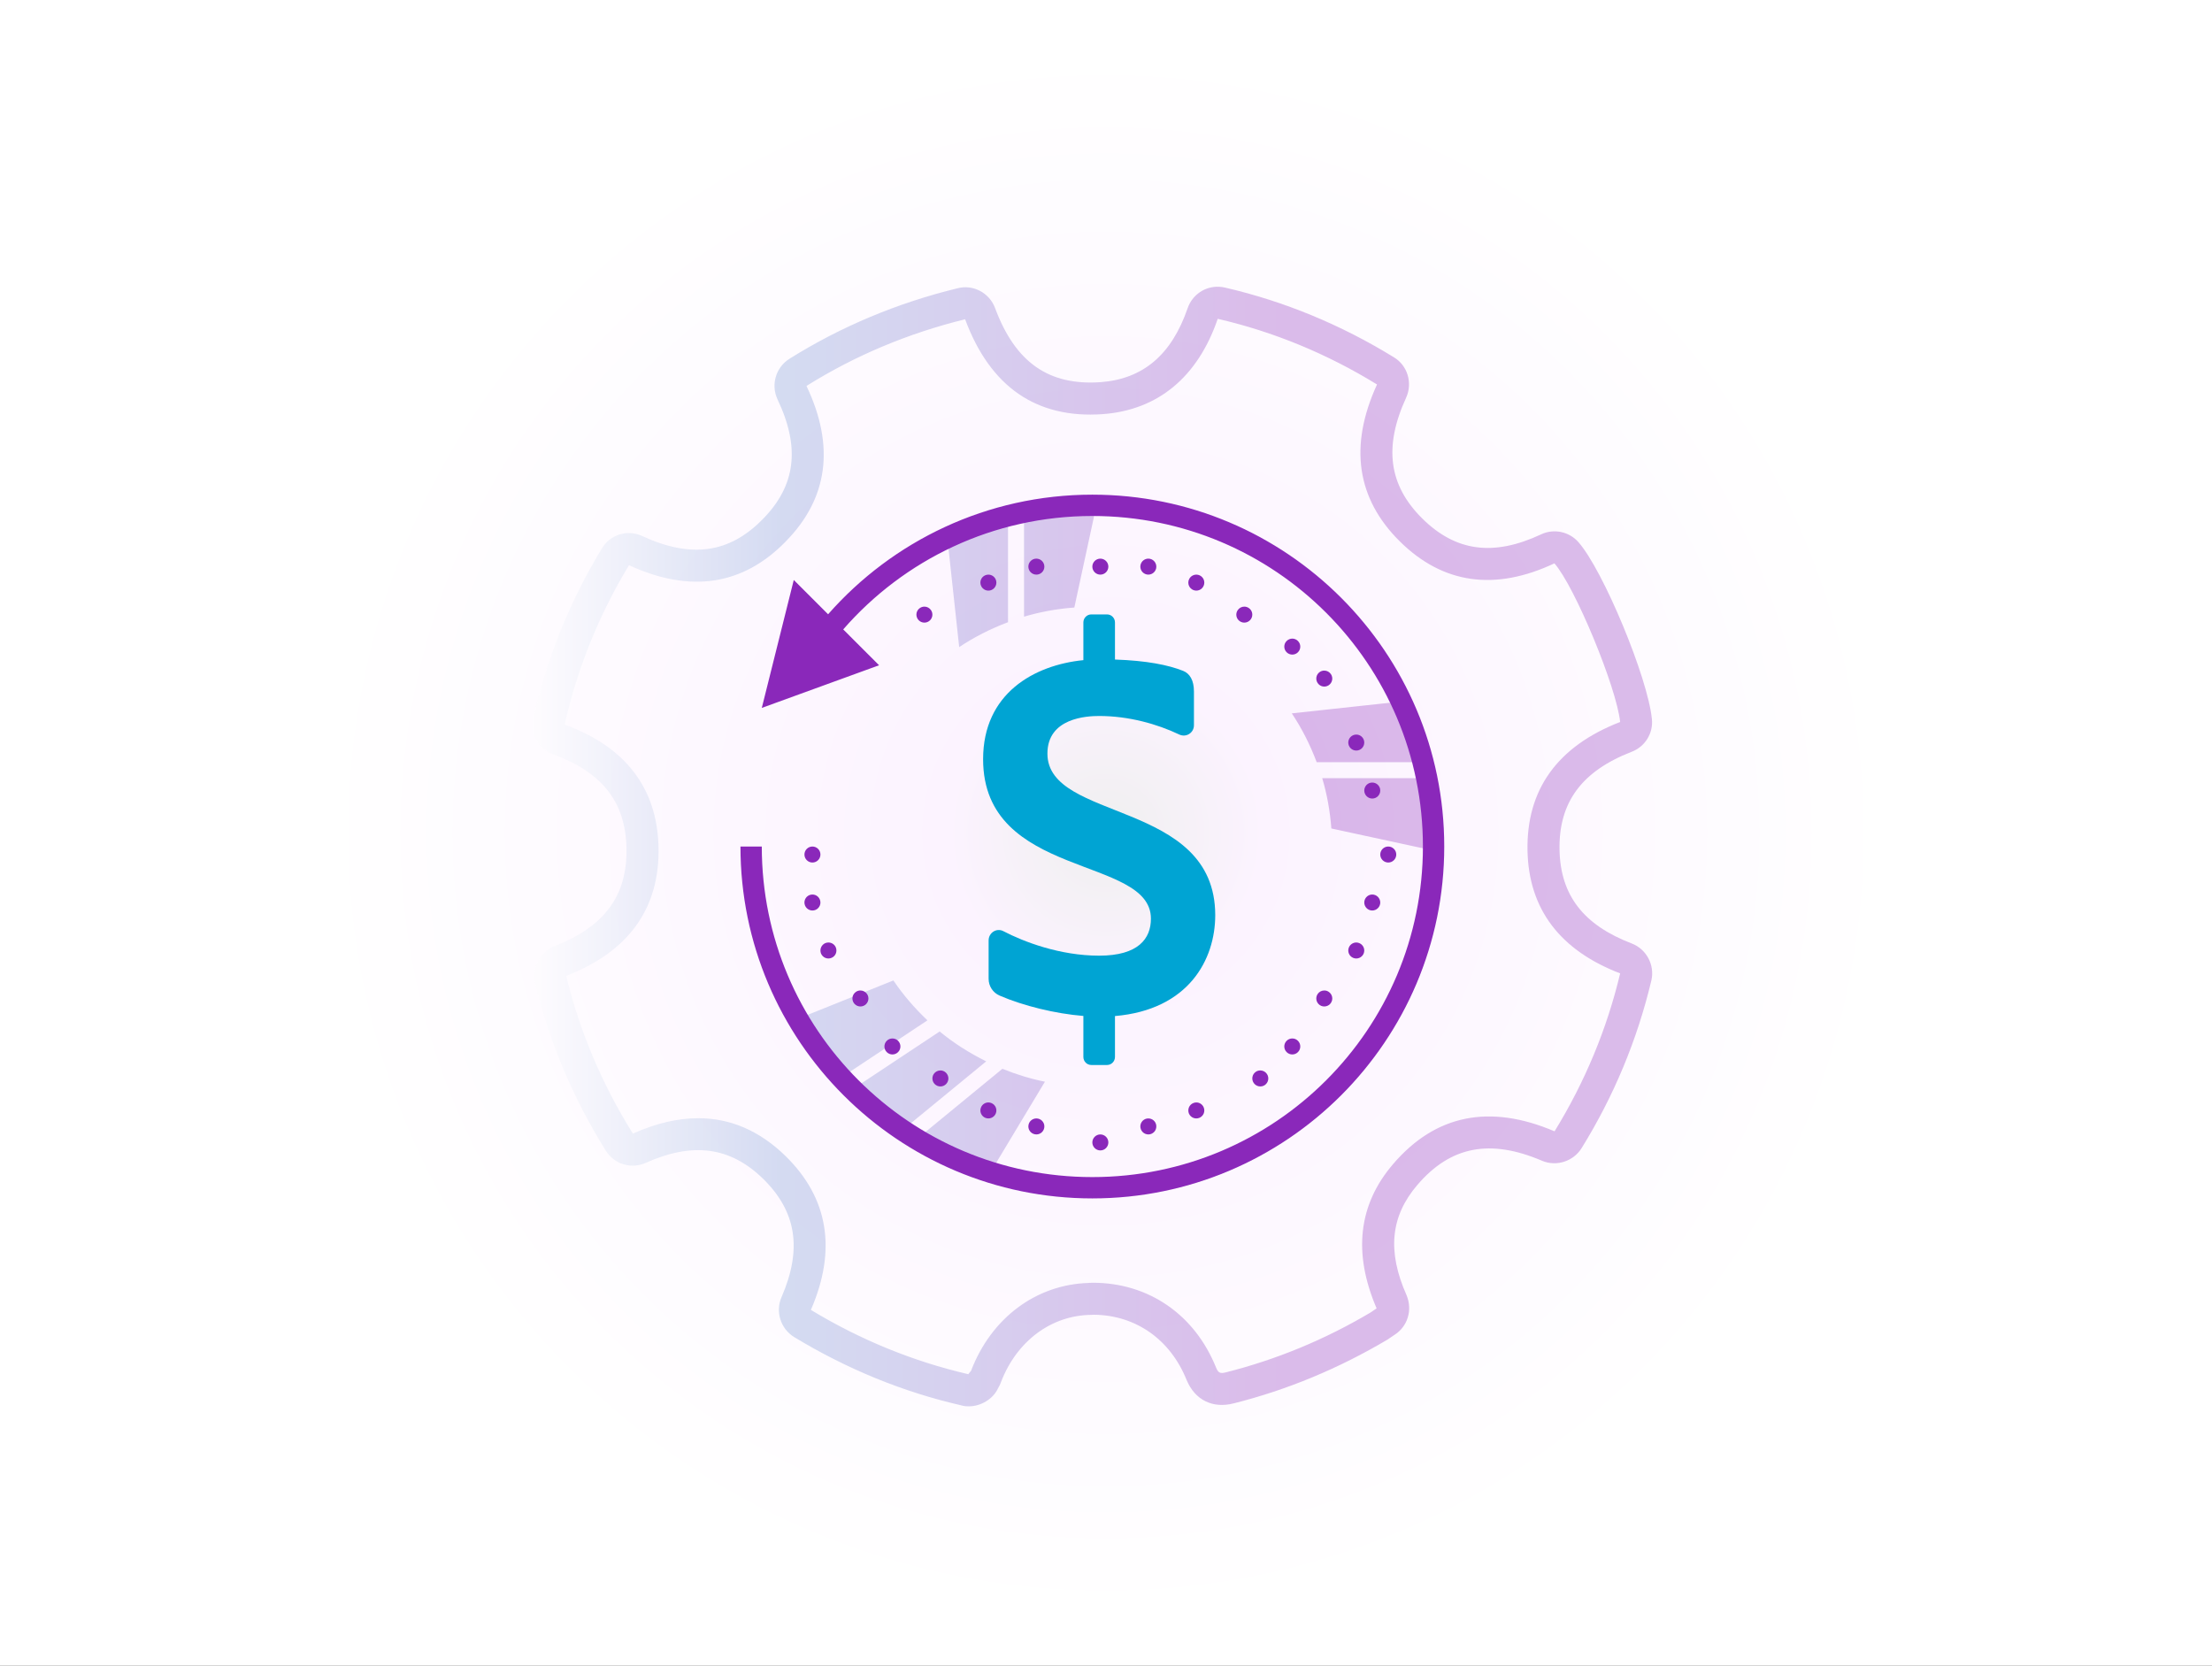
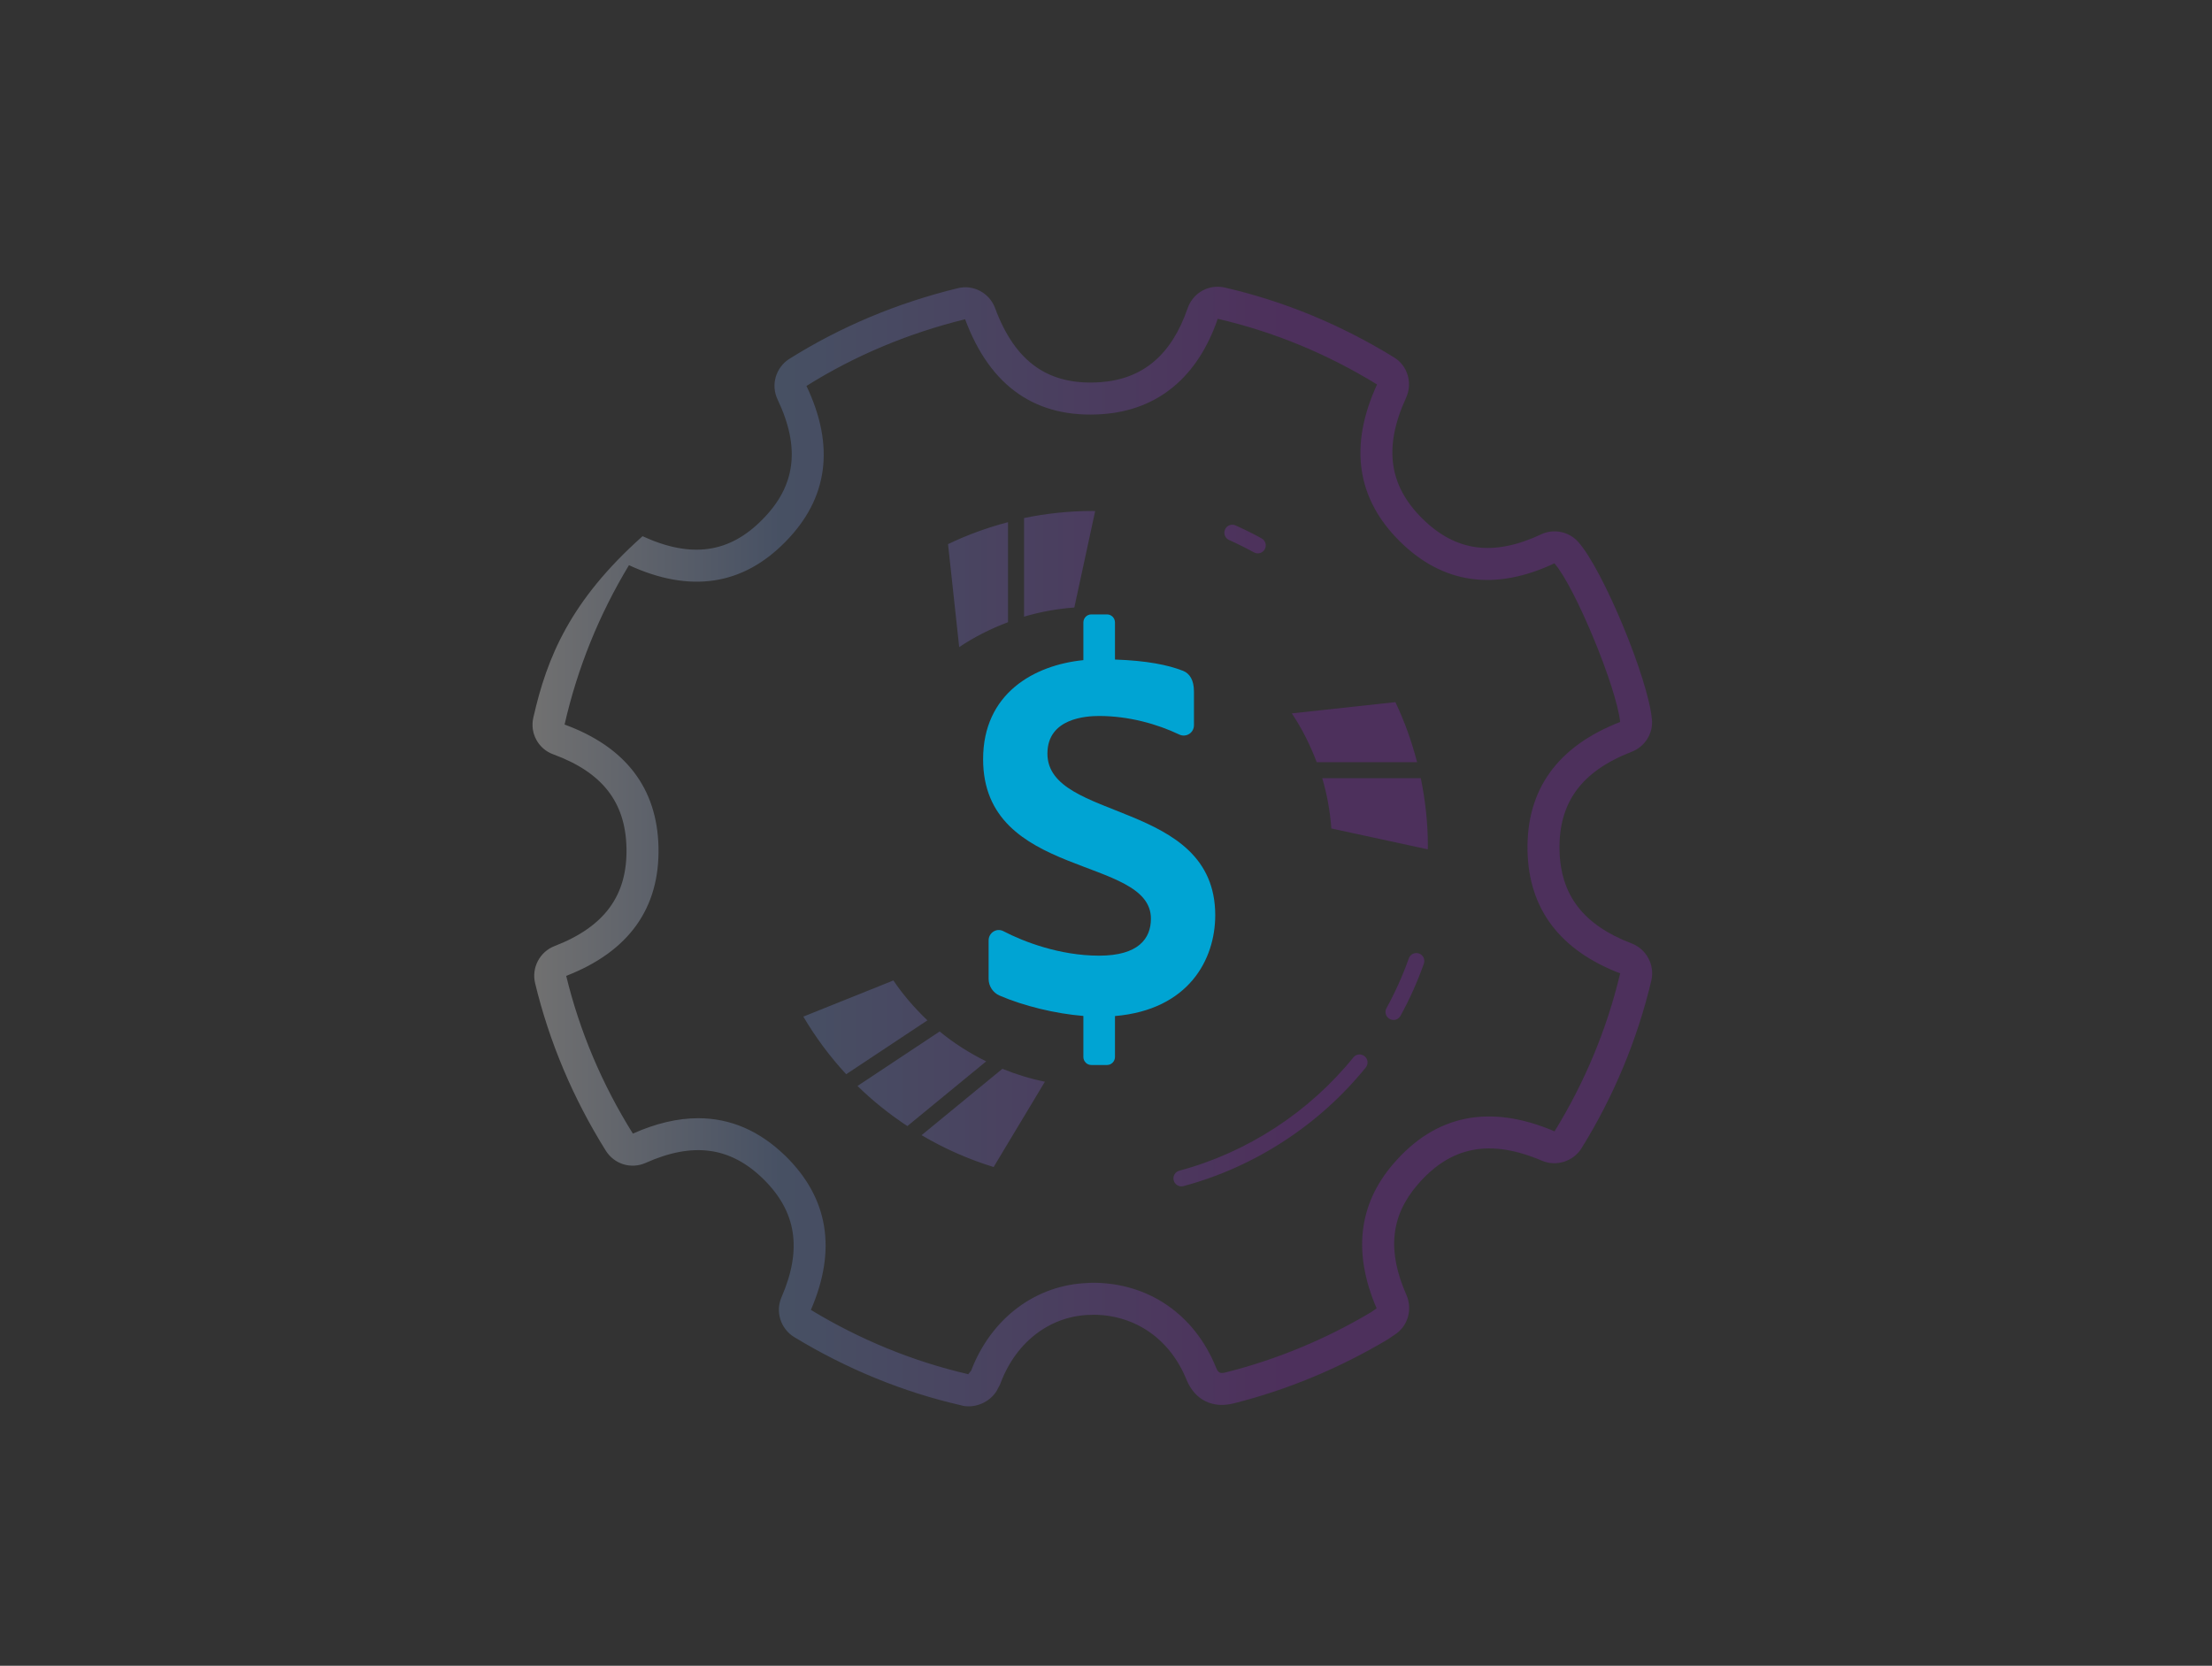
<svg xmlns="http://www.w3.org/2000/svg" width="162px" height="122px" viewBox="0 0 162 122" version="1.1">
  <rect x="0" y="0" width="162" height="122" fill="#333333" stroke="none" />
  <title>Group 10</title>
  <defs>
    <radialGradient cx="50%" cy="50%" fx="50%" fy="50%" r="46.675%" gradientTransform="translate(0.5,0.5),scale(0.753,1),rotate(100.516),translate(-0.5,-0.5)" id="radialGradient-1">
      <stop stop-color="#EFEFEF" offset="0%" />
      <stop stop-color="#FCF3FF" offset="20.103%" />
      <stop stop-color="#FFFFFF" offset="100%" />
    </radialGradient>
    <linearGradient x1="-1.11022302e-14%" y1="50%" x2="100%" y2="50%" id="linearGradient-2">
      <stop stop-color="#7494D3" offset="67.134%" />
      <stop stop-color="#FFFFFF" offset="100%" />
      <stop stop-color="#8A28BA" offset="0%" />
    </linearGradient>
    <linearGradient x1="67.134%" y1="50%" x2="-1.11022302e-14%" y2="50%" id="linearGradient-3">
      <stop stop-color="#8A28BA" offset="0%" />
      <stop stop-color="#7494D3" offset="67.134%" />
      <stop stop-color="#FFFFFF" offset="100%" />
    </linearGradient>
  </defs>
  <g id="Page-1" stroke="none" stroke-width="1" fill="none" fill-rule="evenodd">
    <g id="Group-10">
-       <rect id="Rectangle-Copy-25" fill="url(#radialGradient-1)" x="0" y="0" width="162" height="122" />
      <g id="Group-2" transform="translate(39, 21)">
        <g id="icons8-automatic" stroke-linecap="round" stroke-linejoin="round">
-           <path d="M50.281,0.003 C49.264,-0.045 48.324,0.578 47.977,1.579 C46.801,4.987 44.715,6.757 41.603,6.99 C37.804,7.256 35.352,5.541 33.876,1.561 C33.456,0.438 32.266,-0.182 31.129,0.112 C26.71,1.189 22.567,2.926 18.815,5.279 C17.811,5.911 17.439,7.196 17.95,8.264 C19.623,11.791 19.277,14.575 16.856,17.029 C14.422,19.52 11.623,19.909 8.059,18.272 C6.972,17.748 5.685,18.142 5.076,19.173 C2.745,23.005 1.058,27.168 0.067,31.526 C-0.216,32.684 0.419,33.858 1.532,34.253 C5.101,35.565 6.8,37.736 6.881,41.08 C6.962,44.571 5.291,46.864 1.623,48.287 C0.529,48.705 -0.087,49.879 0.191,51.017 C1.229,55.316 2.968,59.437 5.362,63.269 C5.987,64.269 7.218,64.646 8.288,64.17 C11.746,62.625 14.475,62.99 16.877,65.325 C19.332,67.723 19.763,70.48 18.241,73.995 C17.772,75.052 18.163,76.312 19.158,76.925 C23.017,79.269 27.159,80.959 31.367,81.92 C31.616,82 31.828,82 31.955,82 C32.862,82 33.737,81.439 34.078,80.707 C34.205,80.493 34.285,80.317 34.307,80.231 C35.457,77.221 37.992,75.331 40.923,75.301 L41.132,75.292 C44.188,75.33 46.713,77.105 47.902,80.069 C48.517,81.543 49.817,82.183 51.372,81.778 C55.273,80.795 59.041,79.235 62.625,77.106 L63.135,76.761 C64.093,76.151 64.466,74.939 64.009,73.855 C62.585,70.643 62.838,68.078 64.805,65.783 C67.226,62.952 70.126,62.386 73.936,64.015 C74.988,64.461 76.229,64.06 76.833,63.088 C79.192,59.28 80.909,55.152 81.939,50.815 L81.942,50.804 C82.199,49.676 81.582,48.513 80.5,48.1 C76.965,46.744 75.287,44.571 75.215,41.261 C75.144,37.776 76.826,35.486 80.498,34.061 C81.489,33.682 82.095,32.685 81.978,31.652 C81.677,28.621 78.409,20.756 76.599,18.706 C75.919,17.931 74.791,17.695 73.861,18.139 C70.377,19.768 67.616,19.4 65.169,16.981 C62.705,14.544 62.325,11.734 63.979,8.129 C64.471,7.047 64.085,5.771 63.087,5.169 C59.21,2.783 55.049,1.064 50.72,0.064 C50.573,0.029 50.426,0.009 50.281,0.003 Z M50.183,2.35 C54.272,3.295 58.2,4.914 61.849,7.159 C59.788,11.647 60.349,15.514 63.519,18.652 C66.669,21.768 70.485,22.311 74.84,20.26 C76.339,21.959 79.394,29.348 79.654,31.878 C75.062,33.661 72.779,36.835 72.87,41.314 C72.961,45.578 75.246,48.599 79.656,50.291 C78.685,54.373 77.063,58.263 74.851,61.859 C70.098,59.832 66.122,60.637 63.025,64.259 C60.474,67.235 60.082,70.781 61.819,74.825 L61.373,75.129 C58.039,77.108 54.48,78.578 50.791,79.508 C50.365,79.621 50.225,79.551 50.068,79.181 C48.502,75.279 45.122,72.949 41.026,72.949 L40.722,72.96 L40.711,72.965 C36.876,73.082 33.594,75.531 32.117,79.399 L31.941,79.607 L31.92,79.648 C27.88,78.713 23.996,77.125 20.387,74.937 C22.297,70.528 21.669,66.733 18.513,63.651 C16.627,61.819 14.494,60.898 12.139,60.898 C10.631,60.898 9.032,61.273 7.35,62.026 C5.09,58.41 3.45,54.523 2.467,50.474 C7.057,48.693 9.331,45.513 9.226,41.025 C9.122,36.714 6.807,33.698 2.348,32.066 C3.288,27.938 4.878,24.01 7.064,20.395 C11.54,22.458 15.399,21.877 18.529,18.674 C21.644,15.516 22.163,11.676 20.064,7.267 C23.602,5.048 27.511,3.408 31.682,2.382 C33.521,7.343 36.917,9.68 41.774,9.33 C45.808,9.029 48.721,6.615 50.183,2.35 Z M41.003,16.425 C41.07,16.425 41.138,16.432 41.207,16.432 L39.681,23.495 C38.411,23.59 37.178,23.814 35.997,24.165 L35.997,16.942 C37.614,16.606 39.288,16.425 41.003,16.425 Z M34.824,17.244 L34.824,24.57 C33.557,25.048 32.356,25.652 31.248,26.394 L30.431,18.851 C31.828,18.181 33.296,17.643 34.824,17.244 Z M51.263,17.43 C51.035,17.425 50.816,17.555 50.718,17.778 C50.586,18.074 50.718,18.42 51.013,18.551 C51.633,18.828 52.246,19.134 52.834,19.457 C52.925,19.506 53.02,19.53 53.116,19.53 C53.322,19.53 53.522,19.419 53.628,19.226 C53.784,18.942 53.68,18.587 53.397,18.43 C52.781,18.091 52.139,17.773 51.489,17.482 C51.416,17.449 51.339,17.432 51.263,17.43 Z M63.194,30.425 C63.865,31.832 64.392,33.307 64.784,34.825 L57.431,34.825 C56.953,33.559 56.349,32.355 55.607,31.247 L63.194,30.425 Z M57.836,35.994 L65.054,35.994 C65.391,37.624 65.574,39.297 65.574,40.998 C65.575,41.067 65.566,41.138 65.565,41.206 L58.504,39.678 C58.409,38.408 58.187,37.175 57.836,35.994 Z M64.695,48.802 C64.468,48.816 64.258,48.962 64.176,49.191 C63.734,50.441 63.184,51.668 62.542,52.833 C62.386,53.117 62.49,53.473 62.773,53.63 C62.862,53.679 62.959,53.703 63.055,53.703 C63.261,53.703 63.463,53.592 63.569,53.398 C64.241,52.177 64.815,50.892 65.279,49.582 C65.388,49.275 65.229,48.941 64.924,48.834 C64.848,48.807 64.771,48.797 64.695,48.802 Z M26.429,50.809 C27.15,51.875 27.993,52.847 28.923,53.73 L22.972,57.677 C21.784,56.395 20.734,54.983 19.833,53.456 L26.429,50.809 Z M29.818,54.545 C30.857,55.405 32.007,56.13 33.227,56.734 L27.454,61.475 C26.149,60.612 24.921,59.635 23.8,58.537 L29.818,54.545 Z M60.508,56.231 C60.359,56.247 60.217,56.32 60.115,56.446 C56.863,60.466 52.338,63.411 47.373,64.74 C47.059,64.823 46.875,65.144 46.959,65.456 C47.03,65.718 47.266,65.891 47.524,65.891 C47.573,65.891 47.625,65.883 47.675,65.87 C52.877,64.478 57.619,61.394 61.025,57.183 C61.229,56.931 61.19,56.563 60.938,56.359 C60.812,56.257 60.657,56.215 60.508,56.231 Z M34.412,57.279 C35.41,57.684 36.448,58.007 37.526,58.224 L33.771,64.474 C31.917,63.902 30.147,63.12 28.493,62.141 L34.412,57.279 Z" id="Shape" fill="url(#linearGradient-3)" opacity="0.3" />
+           <path d="M50.281,0.003 C49.264,-0.045 48.324,0.578 47.977,1.579 C46.801,4.987 44.715,6.757 41.603,6.99 C37.804,7.256 35.352,5.541 33.876,1.561 C33.456,0.438 32.266,-0.182 31.129,0.112 C26.71,1.189 22.567,2.926 18.815,5.279 C17.811,5.911 17.439,7.196 17.95,8.264 C19.623,11.791 19.277,14.575 16.856,17.029 C14.422,19.52 11.623,19.909 8.059,18.272 C2.745,23.005 1.058,27.168 0.067,31.526 C-0.216,32.684 0.419,33.858 1.532,34.253 C5.101,35.565 6.8,37.736 6.881,41.08 C6.962,44.571 5.291,46.864 1.623,48.287 C0.529,48.705 -0.087,49.879 0.191,51.017 C1.229,55.316 2.968,59.437 5.362,63.269 C5.987,64.269 7.218,64.646 8.288,64.17 C11.746,62.625 14.475,62.99 16.877,65.325 C19.332,67.723 19.763,70.48 18.241,73.995 C17.772,75.052 18.163,76.312 19.158,76.925 C23.017,79.269 27.159,80.959 31.367,81.92 C31.616,82 31.828,82 31.955,82 C32.862,82 33.737,81.439 34.078,80.707 C34.205,80.493 34.285,80.317 34.307,80.231 C35.457,77.221 37.992,75.331 40.923,75.301 L41.132,75.292 C44.188,75.33 46.713,77.105 47.902,80.069 C48.517,81.543 49.817,82.183 51.372,81.778 C55.273,80.795 59.041,79.235 62.625,77.106 L63.135,76.761 C64.093,76.151 64.466,74.939 64.009,73.855 C62.585,70.643 62.838,68.078 64.805,65.783 C67.226,62.952 70.126,62.386 73.936,64.015 C74.988,64.461 76.229,64.06 76.833,63.088 C79.192,59.28 80.909,55.152 81.939,50.815 L81.942,50.804 C82.199,49.676 81.582,48.513 80.5,48.1 C76.965,46.744 75.287,44.571 75.215,41.261 C75.144,37.776 76.826,35.486 80.498,34.061 C81.489,33.682 82.095,32.685 81.978,31.652 C81.677,28.621 78.409,20.756 76.599,18.706 C75.919,17.931 74.791,17.695 73.861,18.139 C70.377,19.768 67.616,19.4 65.169,16.981 C62.705,14.544 62.325,11.734 63.979,8.129 C64.471,7.047 64.085,5.771 63.087,5.169 C59.21,2.783 55.049,1.064 50.72,0.064 C50.573,0.029 50.426,0.009 50.281,0.003 Z M50.183,2.35 C54.272,3.295 58.2,4.914 61.849,7.159 C59.788,11.647 60.349,15.514 63.519,18.652 C66.669,21.768 70.485,22.311 74.84,20.26 C76.339,21.959 79.394,29.348 79.654,31.878 C75.062,33.661 72.779,36.835 72.87,41.314 C72.961,45.578 75.246,48.599 79.656,50.291 C78.685,54.373 77.063,58.263 74.851,61.859 C70.098,59.832 66.122,60.637 63.025,64.259 C60.474,67.235 60.082,70.781 61.819,74.825 L61.373,75.129 C58.039,77.108 54.48,78.578 50.791,79.508 C50.365,79.621 50.225,79.551 50.068,79.181 C48.502,75.279 45.122,72.949 41.026,72.949 L40.722,72.96 L40.711,72.965 C36.876,73.082 33.594,75.531 32.117,79.399 L31.941,79.607 L31.92,79.648 C27.88,78.713 23.996,77.125 20.387,74.937 C22.297,70.528 21.669,66.733 18.513,63.651 C16.627,61.819 14.494,60.898 12.139,60.898 C10.631,60.898 9.032,61.273 7.35,62.026 C5.09,58.41 3.45,54.523 2.467,50.474 C7.057,48.693 9.331,45.513 9.226,41.025 C9.122,36.714 6.807,33.698 2.348,32.066 C3.288,27.938 4.878,24.01 7.064,20.395 C11.54,22.458 15.399,21.877 18.529,18.674 C21.644,15.516 22.163,11.676 20.064,7.267 C23.602,5.048 27.511,3.408 31.682,2.382 C33.521,7.343 36.917,9.68 41.774,9.33 C45.808,9.029 48.721,6.615 50.183,2.35 Z M41.003,16.425 C41.07,16.425 41.138,16.432 41.207,16.432 L39.681,23.495 C38.411,23.59 37.178,23.814 35.997,24.165 L35.997,16.942 C37.614,16.606 39.288,16.425 41.003,16.425 Z M34.824,17.244 L34.824,24.57 C33.557,25.048 32.356,25.652 31.248,26.394 L30.431,18.851 C31.828,18.181 33.296,17.643 34.824,17.244 Z M51.263,17.43 C51.035,17.425 50.816,17.555 50.718,17.778 C50.586,18.074 50.718,18.42 51.013,18.551 C51.633,18.828 52.246,19.134 52.834,19.457 C52.925,19.506 53.02,19.53 53.116,19.53 C53.322,19.53 53.522,19.419 53.628,19.226 C53.784,18.942 53.68,18.587 53.397,18.43 C52.781,18.091 52.139,17.773 51.489,17.482 C51.416,17.449 51.339,17.432 51.263,17.43 Z M63.194,30.425 C63.865,31.832 64.392,33.307 64.784,34.825 L57.431,34.825 C56.953,33.559 56.349,32.355 55.607,31.247 L63.194,30.425 Z M57.836,35.994 L65.054,35.994 C65.391,37.624 65.574,39.297 65.574,40.998 C65.575,41.067 65.566,41.138 65.565,41.206 L58.504,39.678 C58.409,38.408 58.187,37.175 57.836,35.994 Z M64.695,48.802 C64.468,48.816 64.258,48.962 64.176,49.191 C63.734,50.441 63.184,51.668 62.542,52.833 C62.386,53.117 62.49,53.473 62.773,53.63 C62.862,53.679 62.959,53.703 63.055,53.703 C63.261,53.703 63.463,53.592 63.569,53.398 C64.241,52.177 64.815,50.892 65.279,49.582 C65.388,49.275 65.229,48.941 64.924,48.834 C64.848,48.807 64.771,48.797 64.695,48.802 Z M26.429,50.809 C27.15,51.875 27.993,52.847 28.923,53.73 L22.972,57.677 C21.784,56.395 20.734,54.983 19.833,53.456 L26.429,50.809 Z M29.818,54.545 C30.857,55.405 32.007,56.13 33.227,56.734 L27.454,61.475 C26.149,60.612 24.921,59.635 23.8,58.537 L29.818,54.545 Z M60.508,56.231 C60.359,56.247 60.217,56.32 60.115,56.446 C56.863,60.466 52.338,63.411 47.373,64.74 C47.059,64.823 46.875,65.144 46.959,65.456 C47.03,65.718 47.266,65.891 47.524,65.891 C47.573,65.891 47.625,65.883 47.675,65.87 C52.877,64.478 57.619,61.394 61.025,57.183 C61.229,56.931 61.19,56.563 60.938,56.359 C60.812,56.257 60.657,56.215 60.508,56.231 Z M34.412,57.279 C35.41,57.684 36.448,58.007 37.526,58.224 L33.771,64.474 C31.917,63.902 30.147,63.12 28.493,62.141 L34.412,57.279 Z" id="Shape" fill="url(#linearGradient-3)" opacity="0.3" />
          <g id="icons8-rotate" transform="translate(15.229, 15.229)" fill="#8A28BA" fill-rule="nonzero">
-             <path d="M25.771,0 C18.063,0 11.141,3.392 6.418,8.761 L3.905,6.248 L1.562,15.619 L10.152,12.495 L7.526,9.869 C11.964,4.78 18.484,1.562 25.771,1.562 C39.151,1.562 49.981,12.391 49.981,25.771 C49.981,39.151 39.151,49.981 25.771,49.981 C12.392,49.981 1.562,39.151 1.562,25.771 L0,25.771 C0,39.996 11.547,51.543 25.771,51.543 C39.996,51.543 51.543,39.996 51.543,25.771 C51.543,11.546 39.996,0 25.771,0 Z M26.357,4.686 C26.035,4.686 25.771,4.949 25.771,5.271 C25.771,5.594 26.035,5.857 26.357,5.857 C26.68,5.857 26.943,5.594 26.943,5.271 C26.943,4.949 26.68,4.686 26.357,4.686 Z M29.886,4.686 C29.601,4.679 29.354,4.878 29.297,5.159 C29.235,5.474 29.441,5.782 29.758,5.846 C30.074,5.908 30.382,5.702 30.446,5.387 C30.508,5.07 30.302,4.761 29.987,4.697 C29.953,4.693 29.921,4.688 29.886,4.686 Z M21.674,4.686 C21.635,4.686 21.596,4.688 21.557,4.695 C21.239,4.759 21.033,5.068 21.097,5.386 C21.127,5.537 21.216,5.672 21.347,5.759 C21.475,5.844 21.633,5.876 21.786,5.846 C22.104,5.782 22.31,5.475 22.246,5.157 C22.191,4.885 21.953,4.688 21.674,4.686 Z M18.161,5.857 C18.084,5.857 18.006,5.871 17.933,5.901 C17.633,6.026 17.492,6.367 17.617,6.666 C17.741,6.966 18.081,7.107 18.381,6.984 C18.68,6.858 18.822,6.518 18.698,6.218 C18.607,6.001 18.397,5.859 18.161,5.857 Z M33.4,5.857 C33.158,5.853 32.938,5.994 32.845,6.218 C32.721,6.518 32.863,6.858 33.162,6.984 C33.462,7.107 33.802,6.966 33.926,6.666 C34.051,6.367 33.91,6.026 33.61,5.901 C33.544,5.873 33.471,5.86 33.4,5.857 Z M13.479,8.2 C13.36,8.2 13.243,8.234 13.145,8.301 C12.878,8.479 12.804,8.842 12.985,9.112 C13.163,9.38 13.527,9.453 13.797,9.272 C14.066,9.094 14.137,8.73 13.959,8.463 C13.852,8.301 13.671,8.202 13.479,8.2 Z M36.91,8.2 C36.711,8.198 36.523,8.296 36.414,8.463 C36.233,8.73 36.306,9.094 36.574,9.272 C36.844,9.453 37.207,9.38 37.386,9.112 C37.473,8.984 37.505,8.824 37.475,8.673 C37.445,8.52 37.356,8.385 37.226,8.301 C37.132,8.237 37.024,8.202 36.91,8.2 Z M40.422,10.543 C40.264,10.543 40.111,10.605 40.001,10.717 C39.771,10.943 39.771,11.316 40.001,11.543 C40.228,11.771 40.601,11.771 40.828,11.543 C41.057,11.316 41.057,10.943 40.828,10.717 C40.72,10.607 40.576,10.545 40.422,10.543 Z M42.763,12.886 C42.644,12.883 42.53,12.918 42.431,12.984 C42.163,13.163 42.09,13.527 42.271,13.795 C42.449,14.065 42.813,14.139 43.081,13.958 C43.351,13.777 43.425,13.415 43.244,13.145 C43.136,12.984 42.955,12.886 42.763,12.886 Z M45.105,17.572 C45.027,17.569 44.949,17.585 44.876,17.615 C44.577,17.739 44.436,18.082 44.559,18.38 C44.685,18.68 45.025,18.822 45.324,18.698 C45.623,18.575 45.765,18.231 45.641,17.931 C45.55,17.716 45.34,17.572 45.105,17.572 Z M46.273,21.086 C46.234,21.084 46.195,21.089 46.156,21.095 C45.841,21.159 45.635,21.468 45.697,21.784 C45.761,22.102 46.069,22.308 46.385,22.246 C46.702,22.182 46.908,21.873 46.846,21.555 C46.791,21.283 46.552,21.086 46.273,21.086 Z M5.271,25.771 C4.949,25.771 4.686,26.034 4.686,26.357 C4.686,26.68 4.949,26.943 5.271,26.943 C5.594,26.943 5.857,26.68 5.857,26.357 C5.857,26.034 5.594,25.771 5.271,25.771 Z M47.443,25.771 C47.12,25.771 46.857,26.034 46.857,26.357 C46.857,26.68 47.12,26.943 47.443,26.943 C47.766,26.943 48.029,26.68 48.029,26.357 C48.029,26.034 47.766,25.771 47.443,25.771 Z M5.274,29.286 C5.235,29.286 5.196,29.29 5.157,29.297 C4.839,29.361 4.633,29.669 4.697,29.987 C4.761,30.302 5.068,30.508 5.386,30.446 C5.704,30.382 5.91,30.074 5.845,29.759 C5.791,29.484 5.553,29.288 5.274,29.286 Z M46.286,29.286 C46.001,29.279 45.754,29.478 45.697,29.759 C45.635,30.074 45.841,30.382 46.156,30.446 C46.474,30.508 46.782,30.302 46.846,29.987 C46.908,29.67 46.702,29.361 46.385,29.297 C46.353,29.293 46.321,29.288 46.286,29.286 Z M45.114,32.8 C44.872,32.795 44.653,32.939 44.559,33.163 C44.436,33.461 44.577,33.803 44.876,33.927 C45.175,34.05 45.516,33.908 45.641,33.611 C45.765,33.312 45.623,32.969 45.324,32.846 C45.258,32.818 45.185,32.802 45.114,32.8 Z M6.446,32.8 C6.369,32.8 6.291,32.814 6.218,32.843 C6.076,32.903 5.962,33.017 5.902,33.161 C5.843,33.305 5.843,33.466 5.9,33.61 C6.026,33.909 6.366,34.051 6.666,33.925 C6.81,33.868 6.925,33.754 6.984,33.61 C7.043,33.466 7.043,33.305 6.984,33.161 C6.895,32.944 6.682,32.802 6.446,32.8 Z M42.768,36.314 C42.568,36.31 42.381,36.408 42.271,36.573 C42.09,36.843 42.163,37.205 42.431,37.386 C42.559,37.473 42.72,37.505 42.871,37.473 C43.024,37.444 43.159,37.354 43.244,37.224 C43.425,36.956 43.351,36.592 43.081,36.413 C42.99,36.349 42.88,36.314 42.768,36.314 Z M8.792,36.314 C8.673,36.312 8.558,36.346 8.46,36.413 C8.192,36.594 8.119,36.956 8.298,37.226 C8.478,37.494 8.842,37.567 9.112,37.386 C9.38,37.208 9.453,36.843 9.272,36.573 C9.165,36.413 8.984,36.317 8.792,36.314 Z M11.137,39.829 C10.978,39.826 10.825,39.888 10.715,40 C10.486,40.227 10.486,40.601 10.715,40.828 C10.942,41.057 11.315,41.057 11.542,40.828 C11.772,40.601 11.772,40.227 11.542,40 C11.435,39.89 11.29,39.829 11.137,39.829 Z M40.422,39.829 C40.264,39.826 40.111,39.888 40.001,40 C39.771,40.227 39.771,40.601 40.001,40.828 C40.228,41.057 40.601,41.057 40.828,40.828 C41.057,40.601 41.057,40.227 40.828,40 C40.72,39.89 40.576,39.829 40.422,39.829 Z M14.653,42.171 C14.454,42.167 14.266,42.265 14.156,42.43 C13.976,42.7 14.049,43.064 14.319,43.245 C14.587,43.424 14.951,43.35 15.129,43.083 C15.31,42.812 15.237,42.451 14.969,42.27 C14.875,42.208 14.765,42.171 14.653,42.171 Z M38.078,42.171 C37.959,42.169 37.844,42.203 37.746,42.268 C37.616,42.355 37.526,42.49 37.497,42.643 C37.467,42.794 37.499,42.954 37.586,43.083 C37.764,43.35 38.128,43.424 38.398,43.245 C38.665,43.064 38.739,42.7 38.558,42.43 C38.453,42.27 38.272,42.171 38.078,42.171 Z M18.17,44.514 C17.927,44.51 17.708,44.654 17.616,44.878 C17.493,45.175 17.634,45.518 17.932,45.641 C18.232,45.764 18.575,45.623 18.698,45.326 C18.822,45.026 18.68,44.683 18.38,44.56 C18.314,44.533 18.243,44.517 18.17,44.514 Z M33.389,44.514 C33.312,44.514 33.234,44.53 33.163,44.56 C33.019,44.619 32.904,44.734 32.845,44.875 C32.786,45.019 32.786,45.182 32.843,45.326 C32.968,45.623 33.309,45.764 33.609,45.641 C33.753,45.582 33.867,45.467 33.927,45.326 C33.986,45.182 33.986,45.019 33.927,44.878 C33.838,44.658 33.625,44.516 33.389,44.514 Z M21.687,45.686 C21.402,45.679 21.152,45.878 21.097,46.157 C21.033,46.475 21.239,46.781 21.557,46.845 C21.875,46.909 22.181,46.704 22.246,46.386 C22.31,46.068 22.104,45.761 21.786,45.697 C21.754,45.69 21.72,45.686 21.687,45.686 Z M29.873,45.686 C29.834,45.684 29.795,45.688 29.758,45.695 C29.441,45.759 29.235,46.066 29.297,46.384 C29.329,46.537 29.418,46.67 29.546,46.757 C29.676,46.844 29.834,46.876 29.987,46.846 C30.138,46.814 30.273,46.725 30.36,46.597 C30.444,46.466 30.476,46.308 30.446,46.155 C30.392,45.883 30.152,45.686 29.873,45.686 Z M26.357,46.857 C26.035,46.857 25.771,47.12 25.771,47.443 C25.771,47.765 26.035,48.028 26.357,48.028 C26.68,48.028 26.943,47.765 26.943,47.443 C26.943,47.12 26.68,46.857 26.357,46.857 Z" id="Shape" />
-           </g>
+             </g>
        </g>
        <path d="M50,46.03 C50,37.549 37.71,39.205 37.71,34.193 C37.71,31.577 40.597,31.439 41.5,31.439 C43.669,31.439 45.763,32.032 47.359,32.794 C47.862,33.036 48.441,32.68 48.441,32.114 L48.441,29.645 C48.441,28.818 48.135,28.327 47.647,28.133 C46.553,27.7 44.981,27.384 42.657,27.305 L42.657,24.589 C42.657,24.264 42.398,24 42.078,24 L40.922,24 C40.602,24 40.343,24.264 40.343,24.589 L40.343,27.349 C36.739,27.709 33,29.781 33,34.605 C33,43.397 45.29,41.654 45.29,46.283 C45.29,47.739 44.377,48.993 41.5,48.993 C38.608,48.993 35.951,47.965 34.481,47.198 C33.986,46.94 33.403,47.313 33.403,47.879 L33.403,50.689 C33.403,51.227 33.721,51.707 34.208,51.917 C35.95,52.671 38.288,53.242 40.343,53.409 L40.343,56.411 C40.343,56.736 40.602,57 40.922,57 L42.078,57 C42.398,57 42.657,56.736 42.657,56.411 L42.657,53.416 C48.051,52.956 50,49.278 50,46.03 Z" id="Path" fill="#00A4D3" fill-rule="nonzero" />
      </g>
    </g>
  </g>
</svg>